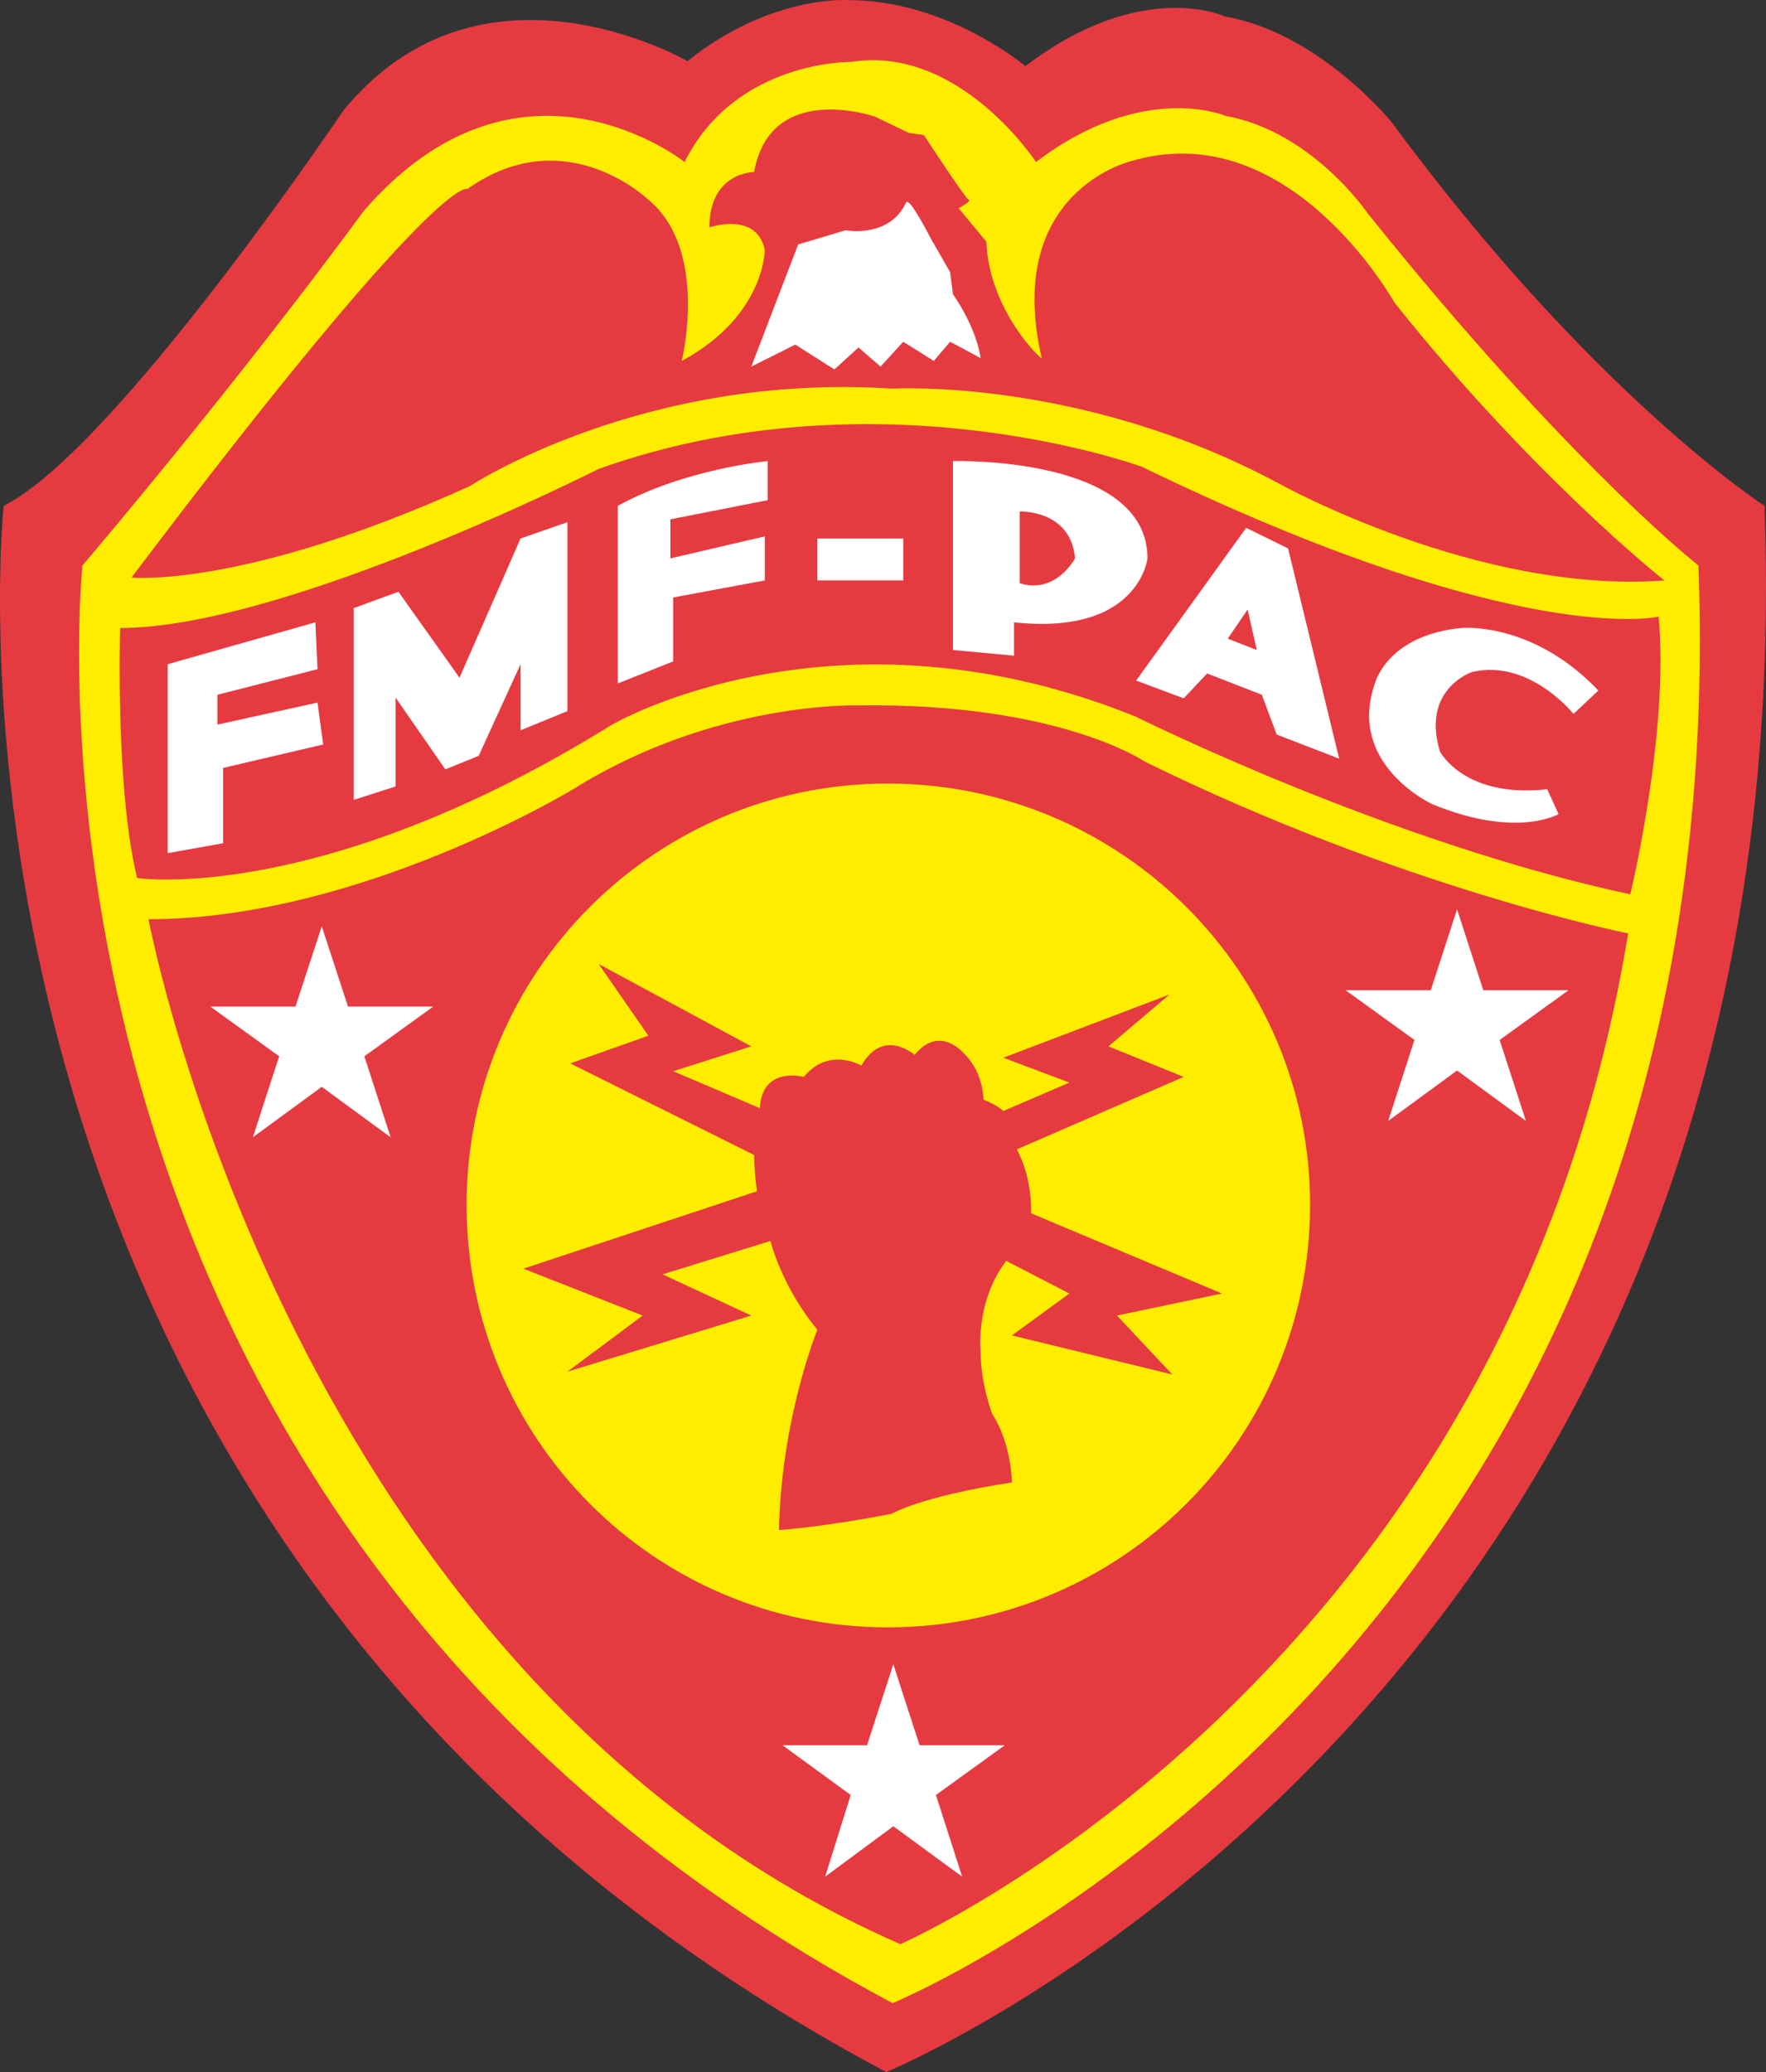
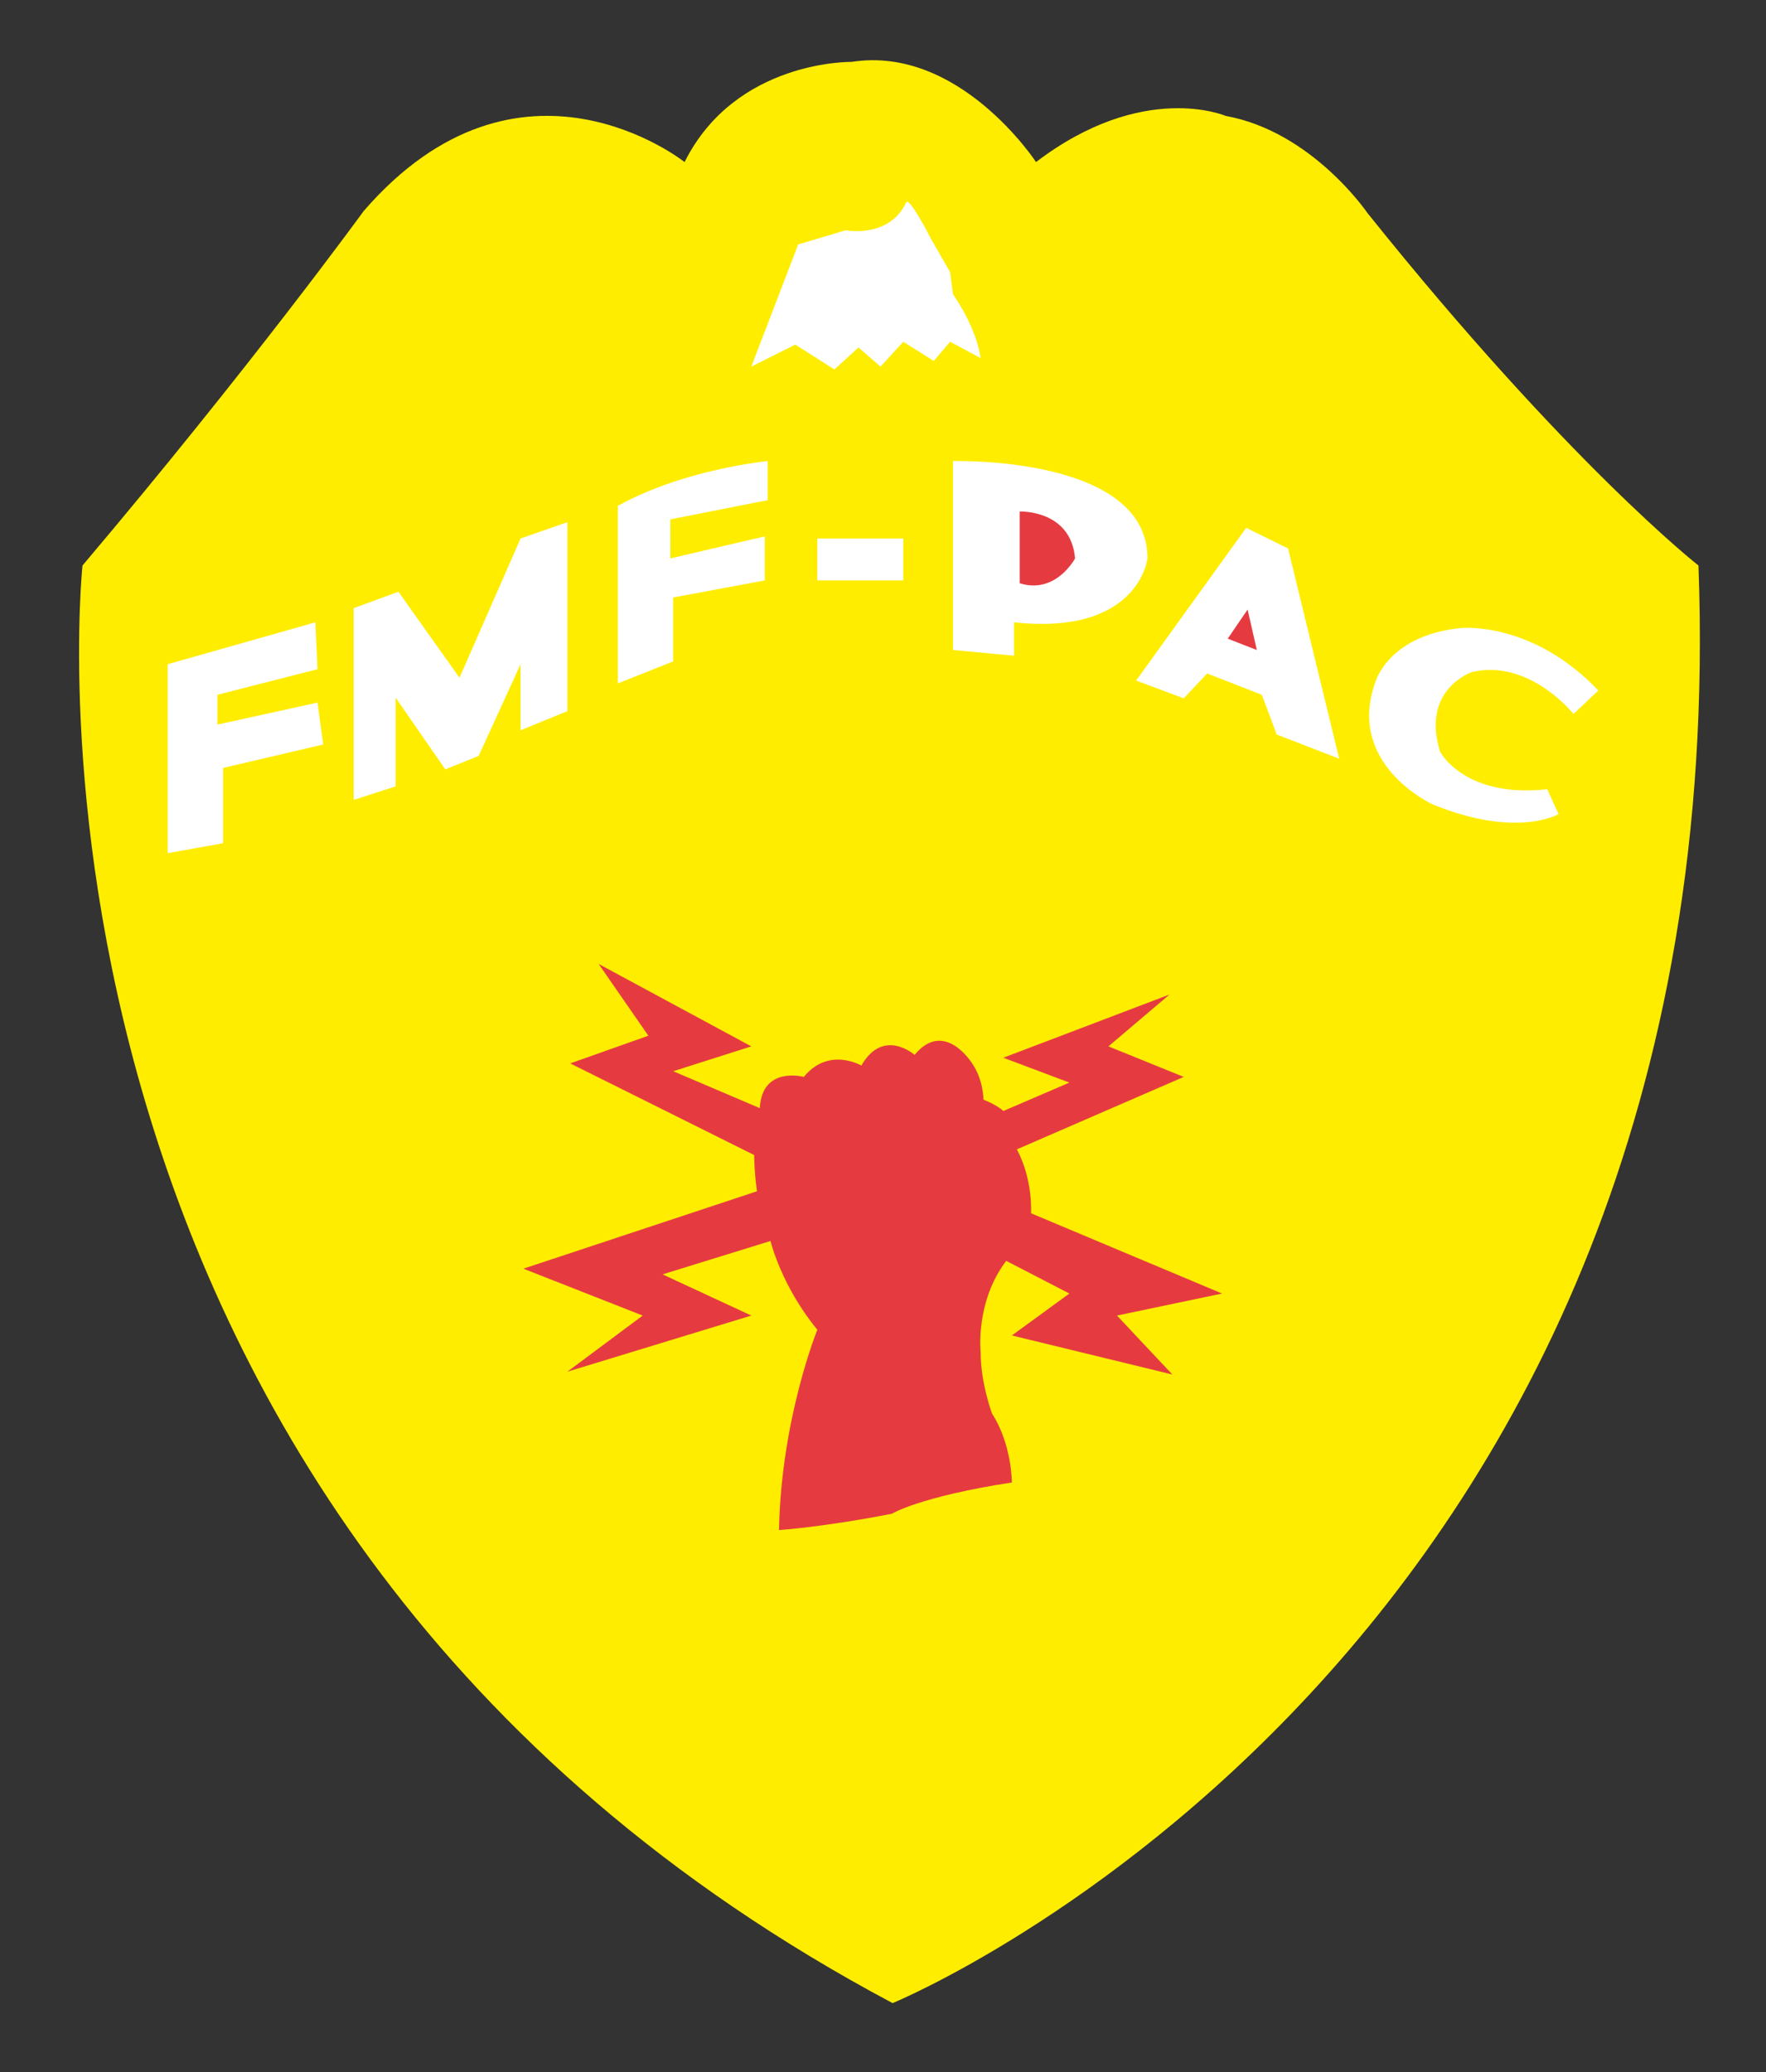
<svg xmlns="http://www.w3.org/2000/svg" width="238.784" height="280.048" viewBox="0 0 179.088 210.036">
  <rect x="0" y="0" width="179.088" height="210.036" fill="#333333" stroke="none" />
-   <path d="M211.742 370.185c11.304-5.688 34.416-40.032 34.416-40.032 14.04-17.208 34.92-5.04 34.92-5.04 8.424-6.768 16.344-6.192 16.344-6.192 10.008 0 17.928 6.696 17.928 6.696 11.808-9 20.232-5.04 20.232-5.04 9.576 1.656 16.92 10.728 16.92 10.728 20.304 27.576 37.8 38.88 37.8 38.88 4.464 120.456-89.064 158.76-89.064 158.76-100.728-53.496-89.496-158.76-89.496-158.76z" style="fill:#e63a41" transform="translate(-211.368 -318.909)" />
  <path d="M219.734 376.233c17.064-20.16 28.512-35.928 28.512-35.928 15.84-18.288 32.544-4.968 32.544-4.968 5.184-10.368 16.92-10.152 16.92-10.152 10.944-1.728 18.72 10.152 18.72 10.152 10.872-8.28 19.224-4.68 19.224-4.68 8.784 1.584 14.4 9.864 14.4 9.864 20.304 25.344 33.552 35.712 33.552 35.712 4.104 110.52-81.72 145.728-81.72 145.728-92.52-49.176-82.152-145.728-82.152-145.728z" style="fill:#ffed00" transform="translate(-211.368 -318.909)" />
-   <path d="M223.55 382.569c16.704 0 48.528-16.128 48.528-16.128 28.296-10.08 55.08-.216 55.08-.216 38.304 18.576 52.416 15.192 52.416 15.192 1.08 11.808-2.88 28.152-2.88 28.152-24.768-5.328-50.112-18-50.112-18-30.6-12.384-53.136.792-53.136.792-29.592 18.36-48.168 15.552-48.168 15.552-2.232-9-1.728-25.344-1.728-25.344z" style="fill:#e63a41" transform="translate(-211.368 -318.909)" />
-   <path d="M224.702 377.457c31.392-41.544 34.056-39.384 34.056-39.384 9.936-7.056 18.36 1.08 18.36 1.08 6.192 5.112 3.384 16.344 3.384 16.344 8.424-4.536 8.424-11.232 8.424-11.232-.792-3.96-5.616-2.304-5.616-2.304 0-5.616 4.536-5.616 4.536-5.616 1.656-9.288 12.24-5.616 12.24-5.616l3.456 1.656 1.512.216s4.248 6.48 4.536 6.552c.36.144-1.008.864-1.008.864l2.808 3.384c.288 7.056 5.688 12.096 5.616 11.808-3.888-16.848 9-19.944 9-19.944 16.056-4.824 26.64 14.112 26.784 14.328 14.112 17.712 27.36 28.152 27.36 28.152-18.936 1.44-39.168-9.864-39.168-9.864-20.016-10.728-39.168-9.576-39.168-9.576-25.272-1.656-42.768 9.864-42.768 9.864-23.04 10.44-34.344 9.288-34.344 9.288zm77.976 138.528c-61.92-27.072-76.248-103.896-76.248-103.896 21.384 0 43.056-13.176 43.056-13.176 14.4-9 28.944-8.496 28.944-8.496 20.304-.288 29.016 5.688 29.016 5.688 26.208 12.888 49.032 17.424 49.032 17.424-12.384 75.672-73.8 102.456-73.8 102.456z" style="fill:#e63a41" transform="translate(-211.368 -318.909)" />
  <path d="M228.374 386.24v19.153l5.616-1.008v-7.632l10.152-2.376-.576-4.248-10.152 2.232v-3.024l10.152-2.592-.216-4.752zm18.864-5.687v19.44l4.248-1.368v-9l5.04 7.272 3.384-1.368 4.248-9.288v6.696l4.752-1.944V371.84l-4.752 1.656-6.192 14.112-6.192-8.712zm26.784 7.632v-18c6.768-3.744 15.192-4.536 15.192-4.536v3.96l-9.864 1.944v3.96l9.576-2.232v4.464l-9.288 1.728v6.48zm28.944-10.44v-4.248h-8.712v4.248zm5.04-12.096V384.8l6.192.576v-3.384c12.672 1.368 13.536-6.48 13.536-6.48 0-10.44-19.728-9.864-19.728-9.864z" style="fill:#fff" transform="translate(-211.368 -318.909)" />
  <path d="M314.774 370.76v7.273c3.672 1.152 5.616-2.52 5.616-2.52-.432-4.968-5.616-4.752-5.616-4.752z" style="fill:#e63a41" transform="translate(-211.368 -318.909)" />
  <path d="m326.582 387.897 11.16-15.48 4.248 2.088 5.184 21.312-6.336-2.448-1.512-4.032-5.544-2.16-2.376 2.52z" style="fill:#fff" transform="translate(-211.368 -318.909)" />
  <path d="m335.87 383.649 2.016-2.952.936 4.104z" style="fill:#e63a41" transform="translate(-211.368 -318.909)" />
  <path d="m370.934 391.28 2.52-2.375c-6.696-7.056-13.896-6.336-13.896-6.336-7.416.72-8.712 5.472-8.712 5.472-3.024 8.352 5.76 12.384 5.76 12.384 8.568 3.528 12.816 1.008 12.816 1.008l-1.152-2.52c-8.424.936-10.872-3.816-10.872-3.816-1.944-6.336 3.24-8.064 3.24-8.064 5.832-1.368 10.296 4.248 10.296 4.248z" style="fill:#fff" transform="translate(-211.368 -318.909)" />
  <path d="M301.382 483.873c23.688 0 42.84-19.152 42.84-42.84 0-23.544-19.152-42.696-42.84-42.696-23.616 0-42.696 19.152-42.696 42.696 0 23.688 19.08 42.84 42.696 42.84z" style="fill:#ffed00" transform="translate(-211.368 -318.909)" />
-   <path d="m352.142 432.537 2.664-8.208-6.984-5.04h8.64l2.664-8.208 2.664 8.208h8.64l-6.984 5.04 2.664 8.208-6.984-5.112zm-57.096 76.608 2.592-8.28-6.912-5.04h8.568l2.664-8.208 2.664 8.208h8.64l-6.984 5.04 2.664 8.28-6.984-5.112zm-58.032-74.952 2.664-8.208-6.984-5.04h8.64l2.664-8.136 2.664 8.136h8.64l-6.984 5.04 2.664 8.208-6.984-5.112z" style="fill:#fff" transform="translate(-211.368 -318.909)" />
  <path d="M290.366 474.009c.216-11.304 3.888-20.304 3.888-20.304-3.672-4.464-4.752-9-4.752-9l-10.944 3.384 9 4.176-18.648 5.688 7.632-5.688-12.096-4.752 23.688-7.848c-.288-2.016-.288-3.672-.288-3.672l-18.648-9.288 7.92-2.808-5.04-7.272 15.48 8.352-7.92 2.52 8.784 3.744c.216-4.32 4.464-3.168 4.464-3.168 2.52-3.096 5.832-1.152 5.832-1.152 2.232-3.888 5.4-1.08 5.4-1.08 3.024-3.672 5.832.864 5.832.864 1.152 1.656 1.152 3.672 1.152 3.672 1.44.576 2.016 1.152 2.016 1.152l6.696-2.88-6.696-2.52 16.848-6.408-6.192 5.256 7.632 3.096-16.92 7.344c1.656 3.096 1.44 6.48 1.44 6.48l19.368 8.136-10.656 2.232 5.616 5.976-16.272-3.96 5.832-4.248-6.408-3.312c-3.168 4.176-2.592 9.288-2.592 9.288 0 3.096 1.152 6.192 1.152 6.192 2.016 3.096 2.016 6.984 2.016 6.984-9.36 1.44-12.168 3.168-12.168 3.168-6.984 1.368-11.448 1.656-11.448 1.656z" style="fill:#e63a41" transform="translate(-211.368 -318.909)" />
  <path d="m305.774 343.113 1.944 3.384.288 2.232c2.52 3.672 2.808 6.48 2.808 6.48l-3.096-1.656-1.656 1.944-3.096-1.944-2.304 2.52-2.232-1.944-2.448 2.232-3.96-2.52-4.464 2.232 4.752-12.384 4.824-1.44s4.392.864 6.12-2.808c.288-.72 2.52 3.672 2.52 3.672z" style="fill:#fff" transform="translate(-211.368 -318.909)" />
</svg>